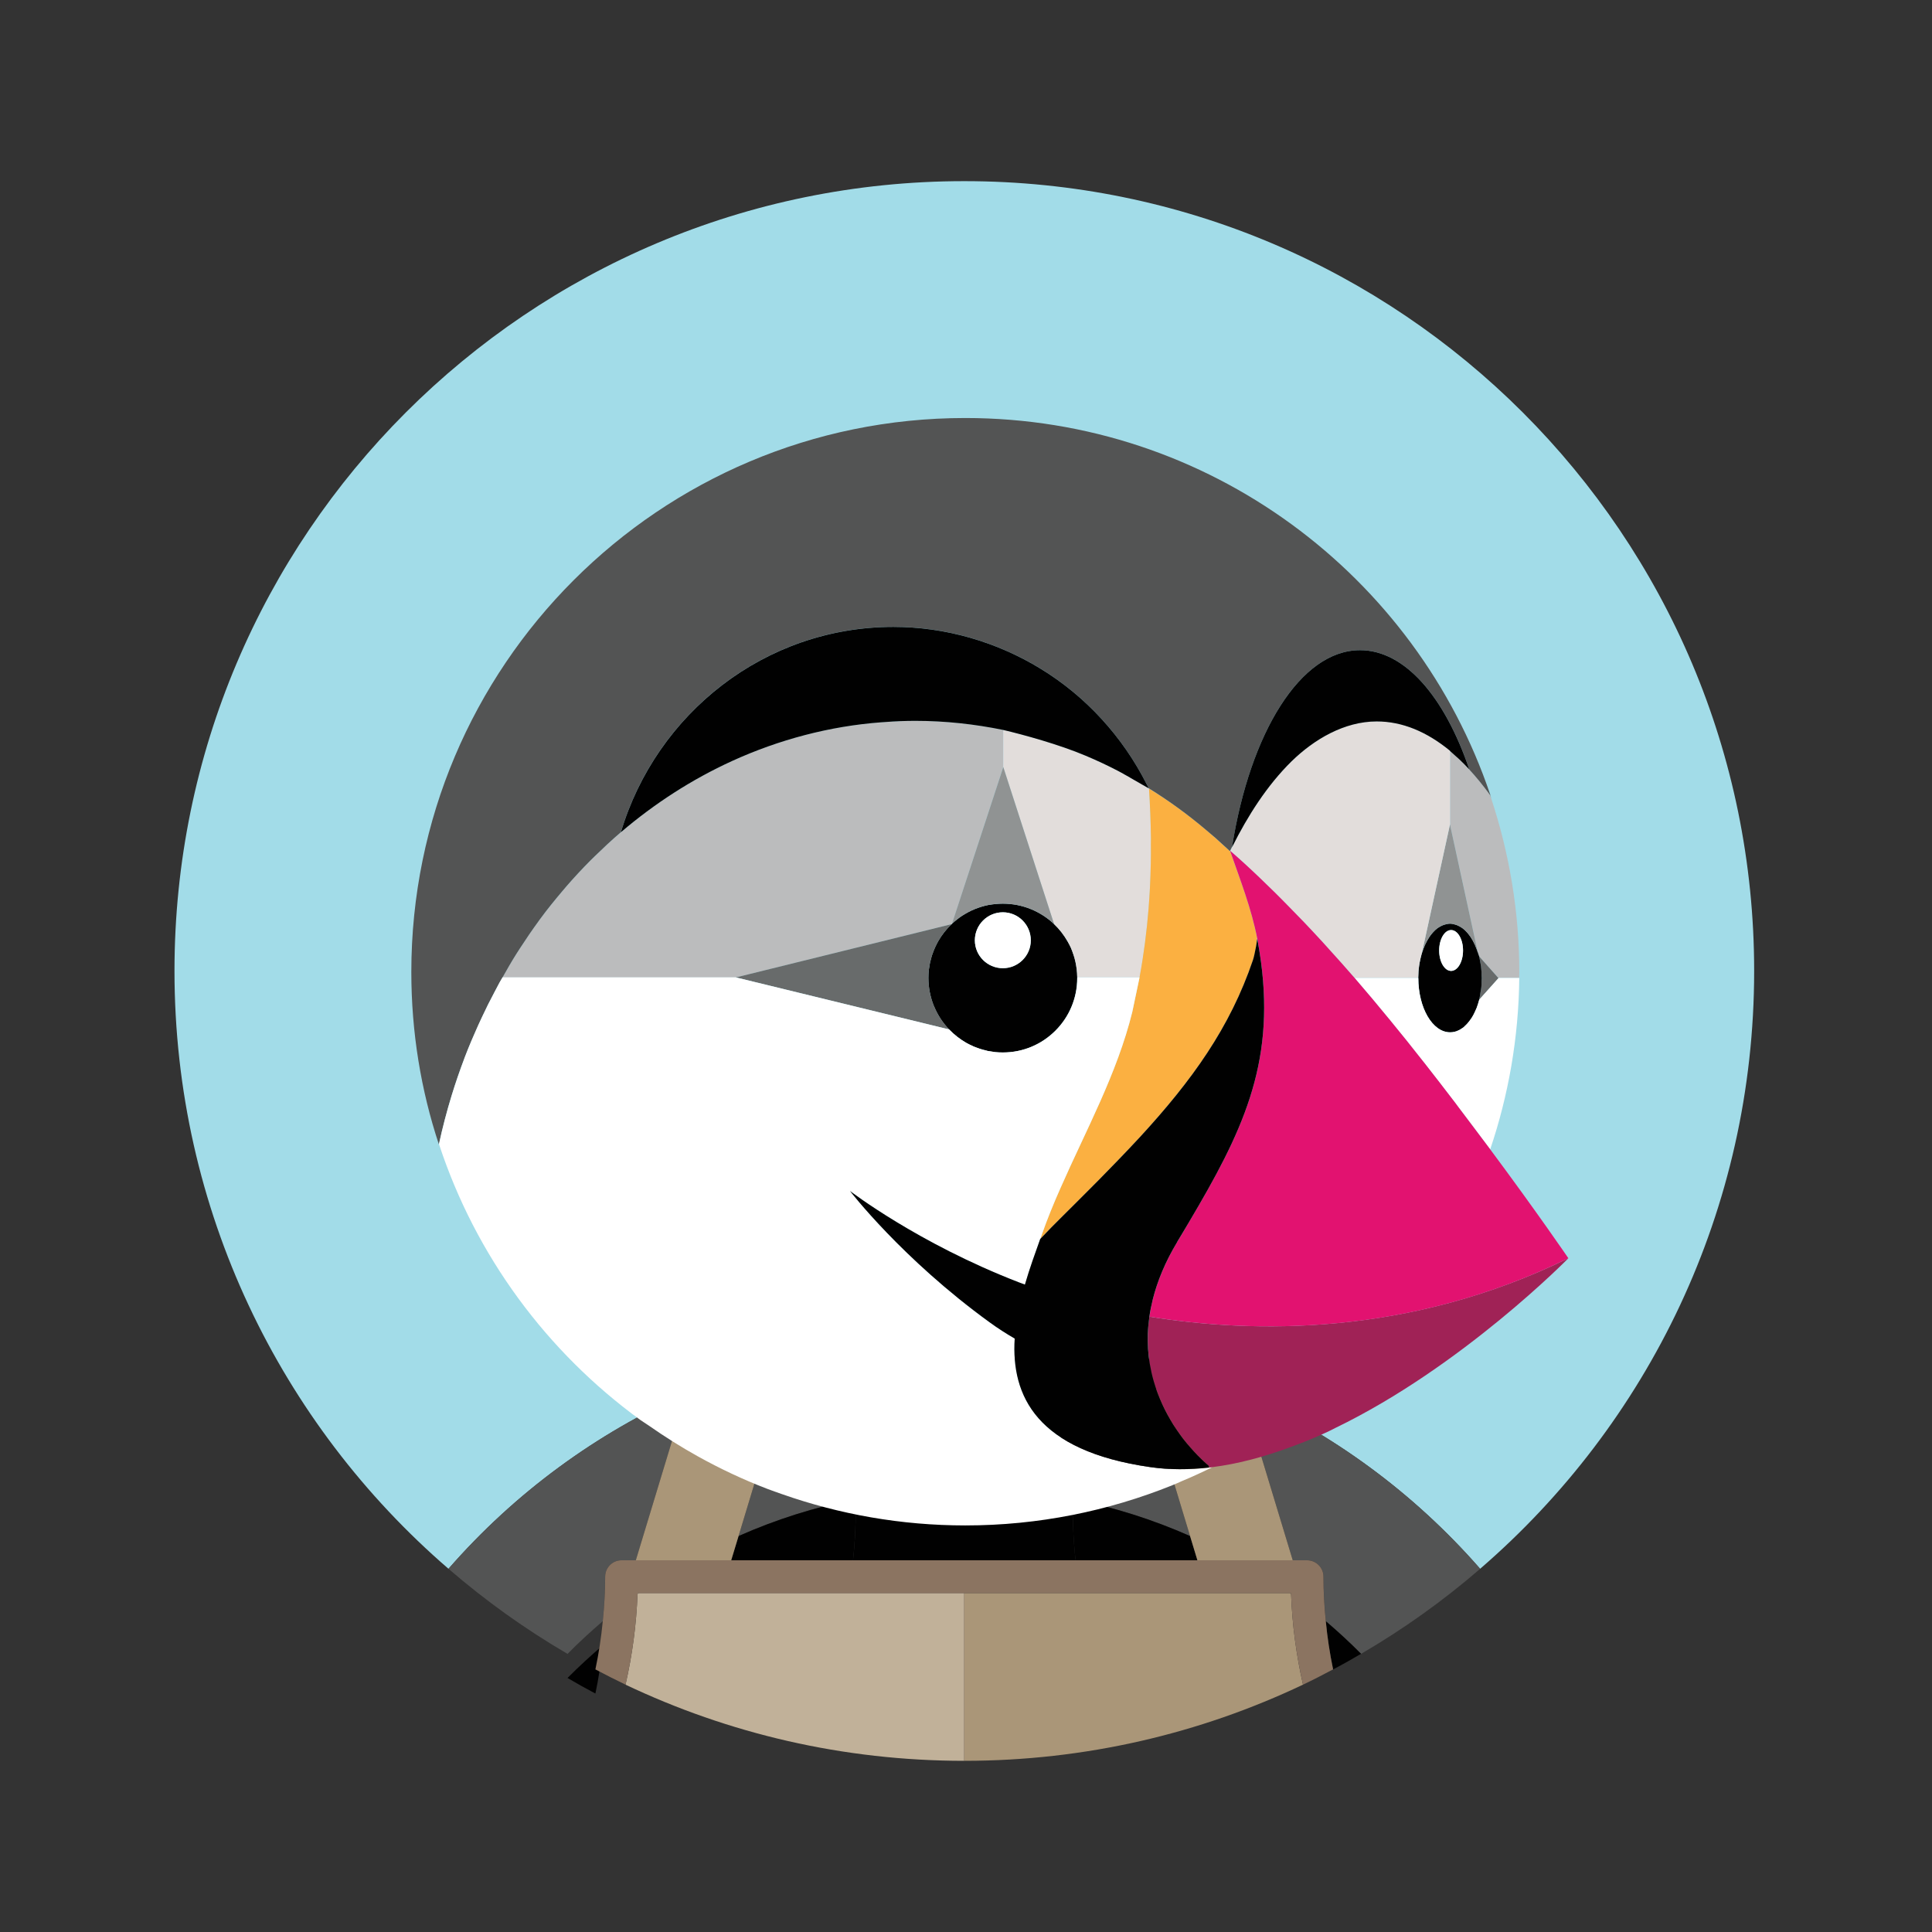
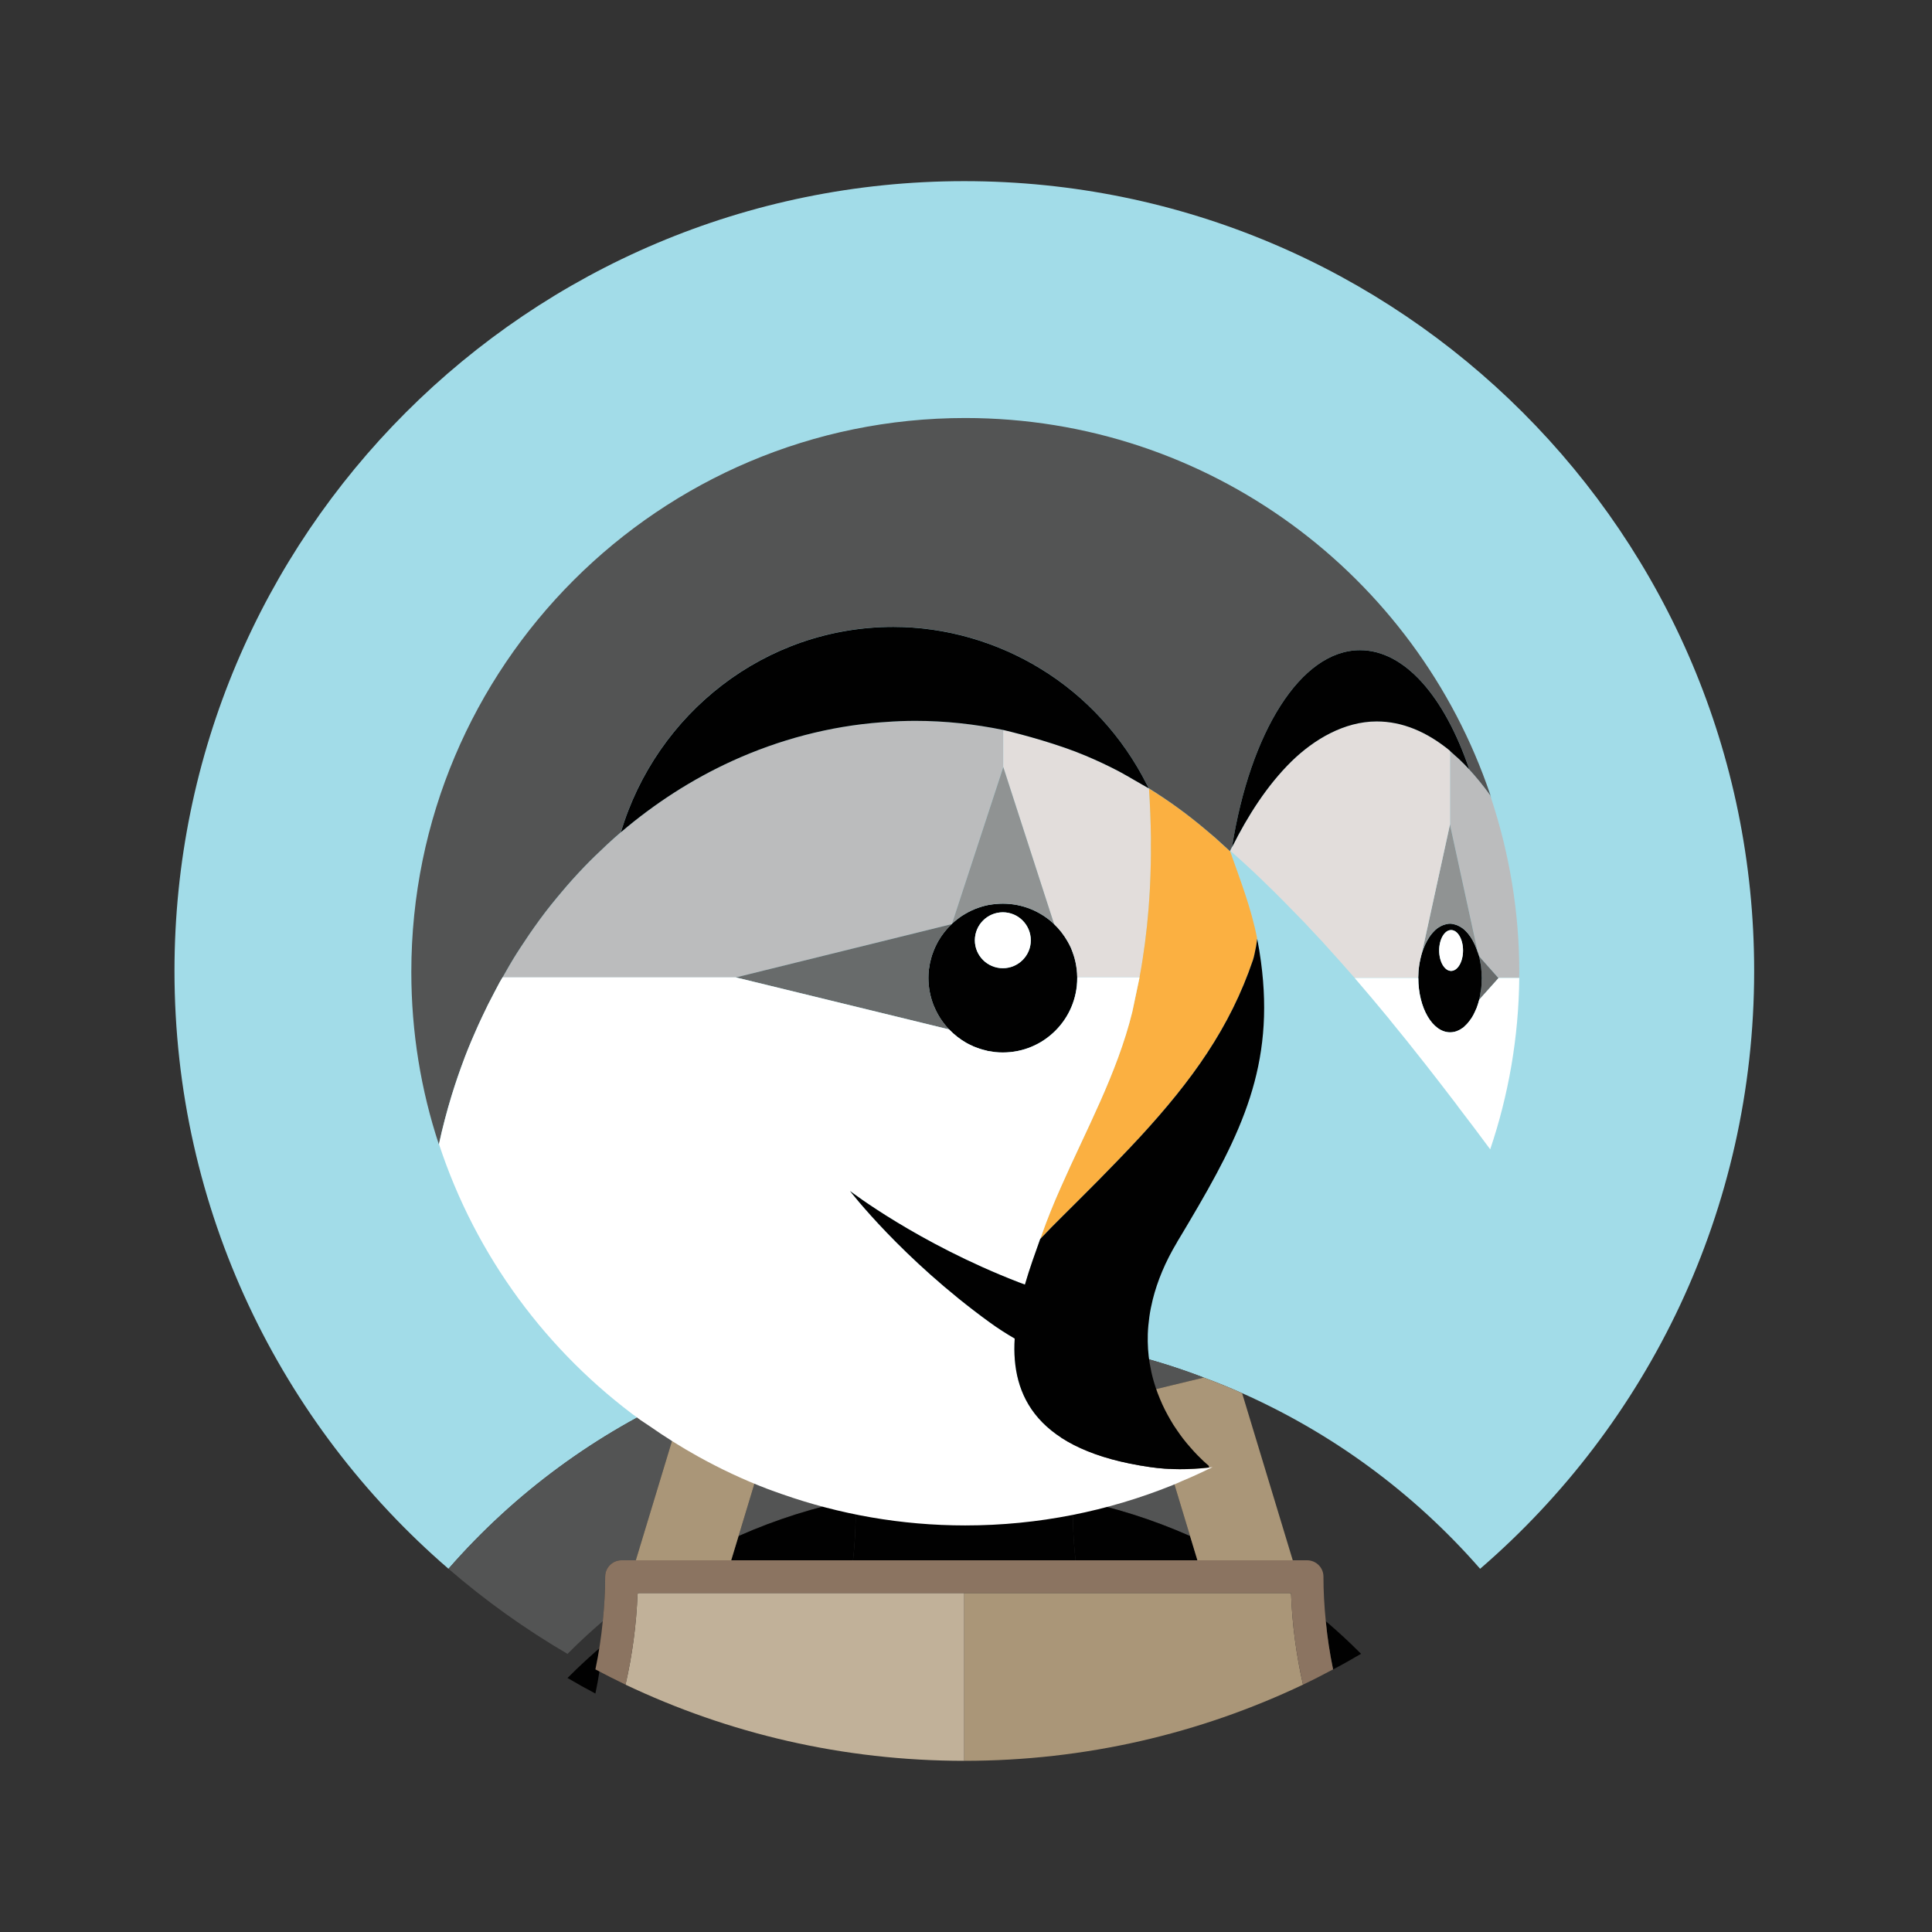
<svg xmlns="http://www.w3.org/2000/svg" version="1.1" x="0px" y="0px" width="80px" height="80px" viewBox="0 0 80 80" enable-background="new 0 0 80 80" xml:space="preserve">
  <rect x="0" y="0" width="80" height="80" fill="#333333" stroke="none" />
  <g id="Calque_1" display="none">
    <path display="inline" fill-rule="evenodd" clip-rule="evenodd" fill="#9D5D8F" d="M2.228,19.498   c1.061-2.567,3.722-4.379,6.509-4.375c20.967-0.008,41.936,0.002,62.901-0.005c1.819-0.041,3.64,0.637,4.981,1.866   c1.537,1.375,2.413,3.429,2.369,5.49c-0.007,8.037,0.017,16.072-0.01,24.109c-0.015,3.633-3.188,6.873-6.817,6.972   c-7.647,0.033-15.297,0.004-22.943,0.017c1.027,2.531,2.067,5.06,3.094,7.592c-4.554-2.507-9.064-5.104-13.645-7.56   c-10.058-0.09-20.125,0.007-30.187-0.05c-3.624-0.103-6.785-3.342-6.805-6.966c-0.03-7.868,0-15.737-0.015-23.608   C1.632,21.798,1.744,20.592,2.228,19.498" />
    <path display="inline" fill-rule="evenodd" clip-rule="evenodd" fill="#FFFFFF" d="M32.982,20.084   c1.162-1.236,3.366-0.835,4.223,0.563c0.464,0.732,0.505,1.711,0.133,2.493c-1.616,3.179-2.291,6.72-2.913,10.199   c-0.735,4.537-1.346,9.133-1.107,13.74c0.065,1.173-0.503,2.6-1.763,2.872c-1.192,0.266-2.278-0.515-3.027-1.356   c-3.423-3.684-5.361-8.454-6.759-13.214c-1.413,2.788-2.83,5.575-4.199,8.384c-0.959,1.899-1.971,3.838-3.504,5.347   c-0.646,0.643-1.739,1.222-2.573,0.563c-1.255-1.099-1.565-2.849-2.098-4.352c-2.021-6.974-3.167-14.158-4.341-21.31   c-0.269-1.192,0.231-2.621,1.419-3.098c0.962-0.359,2.192-0.411,3.012,0.297c0.57,0.51,0.728,1.299,0.833,2.02   c0.825,5.537,1.807,11.056,3.144,16.493c2.291-4.341,4.567-8.691,6.85-13.04c0.341-0.636,0.746-1.274,1.371-1.671   c0.834-0.536,2.072-0.497,2.77,0.251c0.585,0.614,0.781,1.468,0.943,2.275C26.077,31.134,27,34.693,28.342,38.1   c0.578-5.134,1.286-10.331,3.16-15.178C31.925,21.946,32.299,20.914,32.982,20.084 M45.858,22.833   c2.465-0.3,5.125,0.518,6.804,2.393c1.369,1.549,2.139,3.561,2.397,5.595c0.418,3.479-0.209,7.095-1.883,10.182   c-0.945,1.76-2.183,3.447-3.929,4.482c-2.556,1.553-5.984,1.36-8.456-0.277c-1.973-1.351-3.081-3.655-3.533-5.949   c-0.907-5.195,0.645-10.985,4.579-14.612C42.966,23.674,44.374,23.013,45.858,22.833 M46.373,28.177   c-1.186,0.393-1.934,1.479-2.571,2.488c-1.594,2.57-2.057,5.959-0.772,8.753c0.338,0.736,0.88,1.508,1.734,1.664   c0.909,0.149,1.753-0.37,2.416-0.937c1.458-1.25,2.182-3.128,2.536-4.973c0.395-2.099,0.192-4.426-1.041-6.223   C48.182,28.215,47.209,27.884,46.373,28.177 M65.637,22.839c2.409-0.3,5.025,0.443,6.713,2.241   c1.508,1.628,2.324,3.808,2.555,5.997c0.356,3.364-0.263,6.84-1.858,9.831c-0.958,1.809-2.223,3.547-4.021,4.601   c-2.454,1.472-5.695,1.337-8.127-0.115c-1.644-0.988-2.737-2.677-3.366-4.453c-1.725-5.43-0.27-11.819,3.705-15.918   C62.429,23.86,63.977,23.047,65.637,22.839 M66.159,28.184c-1.292,0.463-2.067,1.699-2.739,2.818   c-1.457,2.567-1.814,5.872-0.498,8.568c0.354,0.745,0.984,1.496,1.874,1.536c0.97,0.036,1.803-0.578,2.475-1.211   c1.465-1.443,2.133-3.505,2.367-5.507c0.24-1.874-0.071-3.887-1.163-5.46C67.978,28.195,66.994,27.884,66.159,28.184" />
  </g>
  <g id="Calque_2" display="none">
    <polygon display="inline" fill="#F26424" points="39.826,4 8.022,22.356 8.022,59.023 17.1,64.273 17.038,27.598 39.761,14.481    62.484,27.598 62.484,64.256 71.563,59.023 71.563,22.324  " />
    <polygon display="inline" fill="#F26424" points="44.328,64.266 39.794,66.901 35.234,64.288 35.234,27.598 26.162,32.838    26.18,69.512 39.785,77.372 53.408,69.512 53.408,32.838 44.328,27.598  " />
  </g>
  <g id="Calque_3">
    <path fill="#A2DCE8" d="M28.426,57.688c0.523-0.234,1.05-0.447,1.584-0.646c0.603-0.231,1.211-0.44,1.829-0.625   c0.766-0.233,1.54-0.443,2.322-0.61c1.057-0.224,2.127-0.391,3.205-0.494c-0.605,1.899-1.273,3.786-1.997,5.666   c0.032,0.364,0.05,0.729,0.057,1.096c1.457-0.289,2.963-0.442,4.502-0.442c1.543,0,3.048,0.153,4.504,0.442   c0.011-0.37,0.027-0.731,0.058-1.096c-0.722-1.88-1.393-3.767-1.995-5.666c1.078,0.104,2.145,0.271,3.203,0.494   c0.783,0.167,1.558,0.377,2.324,0.61c0.614,0.185,1.223,0.394,1.825,0.625c0.535,0.198,1.066,0.411,1.587,0.646   c3.706,1.649,7.083,4.098,9.855,7.272c6.946-5.994,11.347-14.859,11.347-24.756c0-18.061-14.643-32.703-32.708-32.703   c-18.061,0-32.703,14.642-32.703,32.703c0,9.896,4.401,18.762,11.346,24.756C21.342,61.786,24.721,59.338,28.426,57.688" />
    <path fill="#535454" d="M30.583,63.605c1.534-0.681,3.155-1.198,4.843-1.53c-0.007-0.37-0.025-0.735-0.057-1.096   c0.724-1.88,1.392-3.767,1.997-5.666c-1.078,0.104-2.147,0.271-3.205,0.494c-0.782,0.167-1.556,0.377-2.322,0.61   c-0.618,0.185-1.226,0.394-1.829,0.625l2.385,0.575L30.583,63.605z" />
    <path fill="#535454" d="M24.959,67.13c0.06-0.609,0.099-1.226,0.099-1.847c0-0.371,0.301-0.675,0.675-0.675h0.595l2.098-6.92   c-3.705,1.649-7.084,4.098-9.854,7.272c1.527,1.321,3.176,2.5,4.928,3.524C23.968,68.01,24.456,67.561,24.959,67.13" />
-     <path fill="#535454" d="M51.434,57.688l2.097,6.919h0.594c0.375,0,0.678,0.305,0.678,0.676c0,0.621,0.036,1.237,0.097,1.847   c0.507,0.431,0.992,0.88,1.46,1.352c1.752-1.021,3.401-2.199,4.931-3.521C58.517,61.786,55.14,59.338,51.434,57.688" />
    <path fill="#535454" d="M47.461,57.618l2.386-0.575c-0.603-0.231-1.211-0.44-1.825-0.625c-0.77-0.233-1.541-0.443-2.324-0.61   c-1.059-0.224-2.125-0.391-3.203-0.494c0.603,1.899,1.271,3.786,1.995,5.666c-0.03,0.364-0.047,0.729-0.058,1.096   c1.688,0.332,3.311,0.85,4.847,1.53L47.461,57.618z" />
    <path fill="#010101" d="M39.928,64.607h4.61c-0.096-0.848-0.131-1.693-0.106-2.532c-1.456-0.289-2.961-0.442-4.504-0.442   c-1.54,0-3.042,0.153-4.502,0.442c0.024,0.839-0.011,1.685-0.104,2.532H39.928z" />
    <path fill="#010101" d="M23.5,69.481c0.382,0.225,0.763,0.44,1.154,0.645c0.138-0.654,0.241-1.32,0.306-1.996   C24.456,68.561,23.968,69.01,23.5,69.481" />
    <path fill="#010101" d="M30.278,64.607h5.043c0.092-0.848,0.127-1.693,0.104-2.532c-1.688,0.332-3.309,0.85-4.843,1.53   L30.278,64.607z" />
    <path fill="#010101" d="M54.898,67.13c0.063,0.676,0.167,1.342,0.304,1.996c0.391-0.204,0.776-0.42,1.156-0.645   C55.891,68.01,55.405,67.561,54.898,67.13" />
    <path fill="#010101" d="M49.582,64.607l-0.304-1.002c-1.536-0.681-3.158-1.198-4.847-1.53c-0.024,0.839,0.011,1.685,0.106,2.533   L49.582,64.607z" />
    <path fill="#AA9678" d="M30.278,64.607l0.304-1.002l1.813-5.987l-2.385-0.579c-0.533,0.202-1.061,0.415-1.584,0.648l-2.098,6.92   h2.251H30.278z" />
    <path fill="#AA9678" d="M49.278,63.605l0.304,1.002h1.696h2.252l-2.097-6.919c-0.521-0.234-1.052-0.447-1.587-0.646l-2.381,0.575   L49.278,63.605z" />
    <path fill="#C1B199" d="M26.398,66.006c0.019-0.016,0.039-0.027,0.06-0.042h-0.057C26.398,65.979,26.398,65.99,26.398,66.006" />
    <path fill="#C1B199" d="M39.928,65.964h-4.811h-5.249h-3.407c-0.021,0.012-0.042,0.026-0.063,0.042   c-0.047,1.28-0.218,2.529-0.496,3.752c4.251,2.021,9.006,3.154,14.025,3.154V65.964z" />
    <path fill="#AA9678" d="M53.461,65.964h-0.062c0.019,0.012,0.041,0.026,0.063,0.042C53.462,65.99,53.461,65.979,53.461,65.964" />
    <path fill="#AA9678" d="M53.399,65.964h-3.407H44.74h-4.813v6.948c5.023,0,9.777-1.134,14.027-3.154   c-0.277-1.223-0.446-2.472-0.493-3.752C53.44,65.99,53.418,65.979,53.399,65.964" />
    <polygon fill="#796554" points="39.928,65.283 39.928,65.283 39.928,65.964  " />
    <path fill="#8B7461" d="M54.898,67.13c-0.061-0.609-0.097-1.226-0.097-1.847c0-0.371-0.303-0.675-0.678-0.675H53.53h-2.252h-1.696   h-5.044h-4.61h-4.608h-5.044H28.58h-2.251h-0.595c-0.374,0-0.675,0.304-0.675,0.675c0,0.625-0.039,1.237-0.099,1.847   c-0.065,0.676-0.168,1.342-0.306,1.996c0.413,0.218,0.829,0.431,1.249,0.632c0.278-1.223,0.449-2.472,0.496-3.752   c0-0.016,0-0.027,0.002-0.042h0.057h3.406h5.252h4.811h4.813h5.252h3.404h0.059c0.006,0.015,0.006,0.026,0.006,0.042   c0.044,1.28,0.217,2.529,0.494,3.752c0.422-0.201,0.835-0.414,1.245-0.632C55.065,68.472,54.962,67.806,54.898,67.13" />
    <path fill="#535454" d="M49.294,59.938c-0.098-0.109-0.2-0.232-0.307-0.37C49.094,59.706,49.196,59.829,49.294,59.938" />
    <path fill="#AA9678" d="M50.046,60.688c0,0,0.002,0.008,0.006,0.021C50.048,60.695,50.046,60.688,50.046,60.688   s-0.33-0.263-0.752-0.749C49.716,60.425,50.046,60.688,50.046,60.688" />
    <polyline fill="#FFFFFF" points="60.03,31.097 60.03,31.097 60.03,31.097 60.03,31.097 60.03,31.097  " />
    <polyline fill="#FFFFFF" points="61.357,40.512 61.357,40.504 61.357,40.512  " />
    <path fill="#BBBCBD" d="M61.704,32.928L61.704,32.928c-0.004-0.006-0.011-0.014-0.016-0.021l0,0   c-0.271-0.378-0.549-0.721-0.84-1.036l-0.003-0.001c0,0.001,0.003,0.001,0.003,0.001c-0.003-0.001-0.004-0.007-0.005-0.008   c-0.131-0.141-0.263-0.277-0.396-0.403c-0.051-0.051-0.104-0.091-0.152-0.138c-0.087-0.077-0.171-0.156-0.253-0.226v0.001v3.042   l1.162,5.334c0.011,0.041,0.028,0.081,0.042,0.124l0.803,0.905l0.008-0.011h0.848c0-0.078,0.006-0.157,0.006-0.234l0,0   c0-2.517-0.417-4.933-1.164-7.198C61.733,33.015,61.721,32.971,61.704,32.928" />
    <polyline fill="#BBBCBD" points="61.357,40.504 61.357,40.495 61.357,40.504  " />
    <path fill="#686B6B" d="M61.322,39.997c0,0.005,0.001,0.014,0.001,0.024c0.003,0.003,0.003,0.009,0.005,0.014v0.003   c0.012,0.125,0.02,0.255,0.023,0.387c0,0.023,0.006,0.047,0.006,0.071c0,0.004,0,0.007,0,0.009c0,0.004,0,0.007,0,0.01   c0,0.025-0.006,0.048-0.006,0.077c-0.004,0.129-0.006,0.256-0.023,0.379v0.002c0,0.004-0.002,0.011-0.005,0.019   c0,0.009-0.001,0.019-0.007,0.028c-0.017,0.132-0.041,0.264-0.07,0.387v0.002l0.003-0.003c0-0.006,0-0.008,0-0.009l0.8-0.894   l-0.803-0.904l0,0C61.275,39.726,61.3,39.859,61.322,39.997" />
    <path fill="#010101" d="M61.316,41.019c0.006-0.02,0.01-0.032,0.012-0.049c0.018-0.123,0.02-0.25,0.023-0.379   c0-0.03,0.006-0.058,0.006-0.087c0-0.028-0.006-0.051-0.006-0.08c-0.004-0.132-0.006-0.262-0.023-0.387   c-0.002-0.016-0.005-0.028-0.006-0.041c-0.022-0.137-0.047-0.271-0.076-0.399c-0.014-0.043-0.031-0.08-0.043-0.125   c-0.075-0.253-0.182-0.483-0.306-0.67c-0.018-0.023-0.032-0.048-0.053-0.072c-0.035-0.047-0.066-0.09-0.104-0.129   c-0.056-0.061-0.109-0.115-0.17-0.158c-0.021-0.016-0.047-0.028-0.067-0.046c-0.053-0.031-0.105-0.06-0.159-0.083   c-0.022-0.008-0.047-0.019-0.071-0.025c-0.074-0.023-0.15-0.042-0.23-0.042c-0.081,0-0.161,0.019-0.235,0.042   c-0.024,0.006-0.048,0.017-0.069,0.025c-0.056,0.023-0.107,0.052-0.159,0.083c-0.021,0.018-0.047,0.029-0.068,0.046   c-0.06,0.043-0.114,0.098-0.169,0.158c-0.037,0.039-0.071,0.082-0.106,0.129c-0.02,0.023-0.034,0.049-0.052,0.072   c-0.124,0.189-0.229,0.417-0.307,0.67c-0.005,0.011-0.006,0.021-0.011,0.032c-0.031,0.116-0.063,0.242-0.085,0.369   c-0.005,0.038-0.013,0.074-0.018,0.116c-0.022,0.139-0.032,0.287-0.034,0.442c0,0.021-0.002,0.041-0.002,0.063h0.002   c0,1.242,0.589,2.251,1.316,2.251c0.125,0,0.247-0.028,0.359-0.086c0.02-0.01,0.037-0.018,0.057-0.028   c0.045-0.028,0.093-0.061,0.14-0.093c0.024-0.021,0.048-0.045,0.07-0.069c0.061-0.054,0.113-0.114,0.166-0.184   c0.036-0.047,0.072-0.095,0.107-0.149c0.021-0.033,0.038-0.07,0.061-0.105c0.036-0.068,0.067-0.136,0.102-0.216   c0.013-0.023,0.025-0.054,0.036-0.079c0.035-0.104,0.072-0.215,0.104-0.331C61.275,41.282,61.3,41.15,61.316,41.019 M60.087,40.203   c-0.272,0-0.494-0.378-0.494-0.846c0-0.466,0.222-0.845,0.494-0.845c0.273,0,0.494,0.379,0.494,0.845   C60.581,39.825,60.36,40.203,60.087,40.203" />
    <path fill="#FFFFFF" d="M60.087,38.512c0.273,0,0.494,0.379,0.494,0.845c0,0.468-0.221,0.846-0.494,0.846   c-0.272,0-0.494-0.378-0.494-0.846C59.593,38.891,59.814,38.512,60.087,38.512" />
    <path fill="#909393" d="M58.876,39.473L58.876,39.473c0.077-0.253,0.183-0.481,0.307-0.67c0.018-0.023,0.032-0.048,0.052-0.072   c0.035-0.047,0.069-0.09,0.106-0.129c0.055-0.061,0.109-0.115,0.169-0.158c0.021-0.016,0.047-0.028,0.068-0.046   c0.052-0.032,0.104-0.06,0.159-0.083c0.021-0.008,0.045-0.019,0.069-0.025c0.074-0.023,0.154-0.042,0.235-0.042   c0.08,0,0.156,0.019,0.23,0.042c0.024,0.006,0.049,0.017,0.071,0.025c0.054,0.023,0.106,0.051,0.159,0.083   c0.02,0.018,0.046,0.03,0.067,0.046c0.061,0.043,0.114,0.098,0.17,0.158c0.038,0.039,0.069,0.082,0.104,0.129   c0.021,0.023,0.035,0.049,0.053,0.072c0.124,0.189,0.229,0.417,0.306,0.67l0,0l-1.161-5.334L58.876,39.473z" />
    <path fill="#010101" d="M44.605,40.456c-0.002-0.11-0.01-0.215-0.021-0.321l-0.001-0.002c-0.012-0.104-0.03-0.205-0.051-0.304   c-0.002-0.004-0.002-0.004-0.002-0.007c-0.021-0.098-0.049-0.198-0.08-0.291c0-0.001,0-0.006-0.004-0.008   c-0.031-0.093-0.065-0.186-0.104-0.279c0,0-0.002-0.001-0.002-0.005c-0.042-0.089-0.087-0.176-0.137-0.262   c-0.15-0.263-0.337-0.502-0.553-0.709c-0.274-0.263-0.6-0.473-0.959-0.622c-0.001,0-0.005-0.003-0.008-0.003   c-0.176-0.073-0.36-0.126-0.553-0.165c-0.005-0.005-0.011-0.005-0.013-0.005c-0.192-0.034-0.39-0.054-0.592-0.054   c-0.198,0-0.394,0.021-0.583,0.053c-0.005,0.001-0.013,0.001-0.018,0.001c-0.187,0.039-0.37,0.096-0.543,0.164   c-0.002,0-0.008,0.004-0.013,0.006c-0.176,0.069-0.343,0.159-0.501,0.259h-0.003c-0.157,0.103-0.308,0.222-0.446,0.349l-0.001,0.01   l-0.011,0.003c-0.222,0.21-0.41,0.449-0.561,0.713c0,0.006-0.003,0.009-0.005,0.01c-0.046,0.082-0.088,0.167-0.126,0.251   c-0.003,0.01-0.009,0.019-0.011,0.028c-0.037,0.081-0.066,0.162-0.094,0.244c-0.006,0.014-0.013,0.032-0.019,0.049   c-0.025,0.075-0.043,0.156-0.063,0.235c-0.006,0.021-0.012,0.046-0.018,0.069c-0.015,0.077-0.029,0.158-0.04,0.239   c-0.002,0.024-0.007,0.048-0.011,0.071c-0.011,0.108-0.017,0.214-0.017,0.322c0,0.204,0.021,0.402,0.06,0.596   c0,0.006,0,0.008,0.003,0.014c0.038,0.189,0.093,0.377,0.166,0.554c0.002,0.001,0.002,0.007,0.005,0.008   c0.147,0.358,0.361,0.687,0.625,0.961c0.211,0.218,0.453,0.403,0.718,0.559c0,0,0.003,0,0.003,0.001   c0.082,0.045,0.167,0.089,0.257,0.126c0.006,0.003,0.013,0.01,0.02,0.012c0.081,0.032,0.165,0.065,0.248,0.093   c0.015,0.007,0.027,0.011,0.043,0.015c0.078,0.022,0.158,0.045,0.239,0.063c0.021,0.005,0.041,0.013,0.064,0.02   c0.078,0.015,0.157,0.025,0.236,0.037c0.027,0.001,0.051,0.005,0.074,0.01c0.106,0.012,0.213,0.017,0.322,0.017   c0.425,0,0.83-0.086,1.199-0.242c0.185-0.079,0.358-0.172,0.521-0.285c0.329-0.221,0.61-0.504,0.834-0.833   c0.109-0.16,0.205-0.337,0.283-0.523c0.156-0.369,0.241-0.773,0.241-1.199c0-0.005,0-0.012,0-0.021   C44.605,40.469,44.605,40.461,44.605,40.456 M41.526,40.092c-0.639,0-1.159-0.518-1.159-1.155c0-0.641,0.52-1.16,1.159-1.16   c0.639,0,1.157,0.519,1.157,1.16C42.684,39.574,42.165,40.092,41.526,40.092" />
    <path fill="#FFFFFF" d="M41.526,37.776c0.639,0,1.157,0.519,1.157,1.16c0,0.638-0.519,1.154-1.157,1.154   c-0.639,0-1.159-0.517-1.159-1.154C40.367,38.295,40.887,37.776,41.526,37.776" />
    <path fill="#BBBCBD" d="M39.407,38.266L39.407,38.266l0.011-0.002l0.001-0.011l2.122-6.491v-0.767v-0.316v-0.097v-0.133v-0.082   v-0.078v-0.047v-0.017c-1.181-0.241-2.396-0.375-3.641-0.375c-0.415,0-0.825,0.02-1.235,0.047c-0.06,0.004-0.12,0.005-0.18,0.012   c-2.129,0.163-4.228,0.716-6.17,1.602c-1.666,0.763-3.212,1.76-4.605,2.954c0,0,0,0,0,0.001c-0.375,0.316-0.732,0.651-1.083,0.995   c-0.065,0.066-0.133,0.126-0.195,0.192c-0.33,0.333-0.649,0.674-0.956,1.029c-0.068,0.075-0.132,0.152-0.198,0.23   c-0.308,0.368-0.609,0.738-0.896,1.122c-0.023,0.032-0.047,0.066-0.071,0.096c-0.271,0.373-0.528,0.751-0.778,1.138   c-0.049,0.077-0.099,0.15-0.147,0.226c-0.201,0.32-0.391,0.65-0.577,0.979h9.654h0.014L39.407,38.266z" />
    <path fill="#E2DDDB" d="M47.57,37.536c0.017-0.254,0.032-0.506,0.046-0.761c0.018-0.341,0.032-0.686,0.036-1.026   c0.006-0.27,0.006-0.536,0.006-0.8c-0.003-0.079,0-0.156,0-0.231c-0.009-0.687-0.036-1.375-0.08-2.063c0-0.004,0-0.004-0.004-0.006   c0,0,0-0.003-0.003-0.005c-0.001,0-0.013-0.008-0.02-0.013c-0.009-0.001-0.017-0.008-0.033-0.013   c-0.125-0.076-0.435-0.254-0.714-0.412c-0.006-0.003-0.012-0.006-0.019-0.011c-0.069-0.038-0.137-0.078-0.198-0.112l-0.002-0.002   c-0.055-0.03-0.101-0.056-0.141-0.079c-0.008-0.004-0.02-0.01-0.027-0.015c-0.044-0.026-0.078-0.043-0.102-0.054   c-0.442-0.231-0.898-0.444-1.357-0.639c-1.102-0.466-2.582-0.871-3.415-1.068v0.585v0.136v0.048v0.765l2.104,6.504l0.003,0.003   c0.216,0.207,0.402,0.446,0.553,0.709c0.05,0.086,0.095,0.173,0.137,0.262c0,0.004,0,0.005,0.002,0.005   c0.041,0.093,0.073,0.186,0.104,0.279c0.004,0.002,0.004,0.007,0.004,0.008c0.031,0.093,0.06,0.193,0.08,0.291   c0,0.003,0,0.003,0.002,0.007c0.021,0.1,0.039,0.201,0.051,0.304l0.001,0.002c0.012,0.105,0.02,0.211,0.021,0.321l0.009,0.015   h2.575c0.174-0.941,0.295-1.896,0.372-2.856C47.563,37.586,47.566,37.562,47.57,37.536" />
    <path fill="#FBB041" d="M50.937,35.237c-0.003,0.002-0.007,0.005-0.007,0.01C50.93,35.242,50.934,35.239,50.937,35.237" />
    <path fill="#FBB041" d="M44.627,49.733c0.584-0.58,1.137-1.137,1.661-1.684c0.313-0.323,0.619-0.646,0.911-0.961   c2.15-2.338,3.73-4.522,4.684-7.337c0.022-0.066,0.045-0.154,0.069-0.253c0.001-0.015,0.004-0.029,0.009-0.046   c0.021-0.102,0.042-0.22,0.064-0.352c0.008-0.093,0.016-0.18,0.025-0.263c-0.237-1.228-0.702-2.416-1.114-3.59   c0.004,0.001,0.004,0.006,0.005,0.007c-0.001,0-0.012-0.006-0.012-0.007c-0.077-0.076-0.16-0.146-0.24-0.218   c-0.239-0.224-0.486-0.442-0.736-0.653c-0.752-0.635-1.544-1.213-2.375-1.723c0.044,0.688,0.071,1.375,0.08,2.063   c0,0.076-0.003,0.153-0.003,0.231c0.003,0.265,0.003,0.53-0.003,0.8c-0.009,0.34-0.019,0.685-0.036,1.026   c-0.014,0.255-0.029,0.507-0.05,0.761c-0.004,0.026-0.005,0.05-0.005,0.079c-0.077,0.96-0.2,1.915-0.375,2.856l-0.301,1.43   c-0.632,2.561-1.916,4.885-2.97,7.286c-0.282,0.634-0.547,1.28-0.779,1.935c-0.021,0.06-0.045,0.124-0.064,0.185   c0.328-0.347,0.619-0.645,0.844-0.864C44.157,50.201,44.395,49.967,44.627,49.733" />
    <path fill="#909393" d="M39.419,38.252L39.419,38.252c0.138-0.129,0.289-0.249,0.446-0.349h0.003   c0.158-0.101,0.325-0.188,0.501-0.262c0.005,0,0.011-0.002,0.013-0.006c0.174-0.068,0.357-0.125,0.543-0.159   c0.005,0,0.013-0.005,0.018-0.005c0.189-0.034,0.384-0.054,0.583-0.054c0.202,0,0.399,0.021,0.592,0.06   c0.004,0,0.008,0,0.013,0.001c0.192,0.038,0.377,0.095,0.553,0.167c0.003,0,0.007,0,0.008,0.001   c0.359,0.149,0.685,0.358,0.959,0.621l-0.003-0.003l-2.104-6.502L39.419,38.252z" />
    <path fill="#686B6B" d="M38.674,41.66c-0.073-0.178-0.13-0.362-0.168-0.554c0-0.006-0.003-0.007-0.003-0.013   c-0.037-0.193-0.057-0.394-0.057-0.595c0-0.11,0.005-0.217,0.014-0.324c0.004-0.024,0.009-0.048,0.011-0.071   c0.014-0.08,0.024-0.162,0.04-0.24c0.005-0.023,0.012-0.045,0.018-0.069c0.019-0.079,0.04-0.158,0.063-0.235   c0.005-0.017,0.013-0.03,0.019-0.048c0.028-0.082,0.057-0.164,0.094-0.245c0.001-0.009,0.007-0.017,0.013-0.028   c0.039-0.084,0.081-0.165,0.125-0.251c0.002-0.001,0.005-0.004,0.005-0.006c0.154-0.267,0.339-0.507,0.561-0.715l-8.929,2.205   h-0.014l8.841,2.157c-0.264-0.274-0.48-0.599-0.627-0.961C38.674,41.667,38.674,41.66,38.674,41.66" />
    <path fill="#E2DDDB" d="M58.763,39.989c0.005-0.041,0.013-0.077,0.018-0.115c0.022-0.127,0.054-0.253,0.085-0.369   c0.005-0.014,0.006-0.027,0.011-0.041l1.166-5.336v-3.04c-0.956-0.787-1.973-1.218-3.035-1.218c-1.339,0-2.593,0.741-3.528,1.656   c-1.021,1-1.813,2.258-2.45,3.529c-0.028,0.062-0.06,0.113-0.088,0.175c0.196,0.172,0.393,0.344,0.584,0.519   c0.437,0.4,0.862,0.809,1.279,1.221c0.199,0.195,0.39,0.391,0.582,0.589c0.204,0.208,0.407,0.414,0.611,0.625   c0.256,0.273,0.515,0.547,0.769,0.823c0.106,0.117,0.215,0.235,0.318,0.352c0.308,0.34,0.61,0.679,0.912,1.026l0,0   c0.049,0.053,0.086,0.091,0.099,0.106h2.628c0-0.021,0.004-0.038,0.004-0.062C58.73,40.276,58.74,40.129,58.763,39.989" />
-     <path fill="#E2DDDB" d="M50.94,35.248c-0.004-0.005-0.004-0.008-0.004-0.01c-0.003,0.002-0.007,0.005-0.007,0.01   c0,0.001,0.012,0.007,0.012,0.007C50.941,35.253,50.94,35.249,50.94,35.248" />
    <path fill="#535454" d="M19.225,43.829c0.008-0.021,0.017-0.039,0.024-0.061c0.169-0.442,0.355-0.879,0.551-1.312   c0.055-0.118,0.109-0.239,0.166-0.357c0.158-0.34,0.328-0.679,0.501-1.006c0.074-0.135,0.141-0.271,0.217-0.407   c0.039-0.07,0.084-0.141,0.126-0.216c0.187-0.331,0.375-0.661,0.577-0.98c0.045-0.074,0.098-0.15,0.145-0.225   c0.249-0.385,0.509-0.765,0.78-1.136c0.024-0.033,0.045-0.067,0.071-0.097c0.283-0.387,0.585-0.756,0.893-1.121   c0.068-0.078,0.133-0.157,0.199-0.234c0.308-0.353,0.624-0.695,0.955-1.028c0.064-0.064,0.132-0.128,0.197-0.194   c0.351-0.34,0.706-0.676,1.079-0.992l0.003-0.005c1.47-4.92,5.965-8.502,11.284-8.502c2.143,0,4.271,0.615,6.097,1.732   c1.872,1.144,3.398,2.821,4.387,4.778c0.007,0.011,0.011,0.019,0.017,0.026c0.024,0.05,0.053,0.1,0.077,0.148   c0,0.002,0,0.002,0.003,0.005c0.004,0,0.004,0.002,0.004,0.002c0.831,0.514,1.623,1.092,2.372,1.727   c0.253,0.208,0.5,0.425,0.739,0.65c0.08,0.075,0.163,0.141,0.24,0.221c0-0.005,0.004-0.008,0.004-0.012   c0.003,0,0.003-0.003,0.003-0.005c0.03-0.054,0.055-0.113,0.082-0.167c0.749-4.732,2.836-8.139,5.299-8.139   c1.855,0,3.501,1.935,4.517,4.914l0.011,0.033c0.001,0.001,0.001,0.001,0.001,0.001c0.289,0.315,0.57,0.658,0.843,1.036h-0.001   c0.006,0.008,0.01,0.014,0.017,0.021l0,0l0,0c0.013,0.045,0.024,0.088,0.04,0.131l-0.038-0.155   c-3.064-9.066-11.64-15.594-21.738-15.594c-12.668,0-22.937,10.272-22.937,22.941c0,2.494,0.4,4.899,1.141,7.137   c0-0.005,0.001-0.008,0.001-0.012c0.146-0.676,0.321-1.345,0.526-2.013C18.856,44.849,19.033,44.333,19.225,43.829" />
    <path fill="#FFFFFF" d="M62.049,40.502l-0.8,0.895c0,0.002,0,0.002,0,0.008c-0.028,0.115-0.065,0.228-0.106,0.332   c-0.011,0.025-0.023,0.056-0.036,0.083c-0.034,0.076-0.065,0.144-0.102,0.212c-0.022,0.035-0.04,0.072-0.061,0.105   c-0.035,0.055-0.071,0.103-0.107,0.151c-0.053,0.067-0.105,0.131-0.166,0.182c-0.022,0.024-0.046,0.048-0.07,0.069   c-0.047,0.033-0.095,0.064-0.14,0.093c-0.02,0.011-0.037,0.021-0.057,0.028c-0.112,0.058-0.232,0.086-0.359,0.086   c-0.728,0-1.316-1.008-1.316-2.251h-0.002h-0.004h-2.625h-0.006l0,0c0.489,0.567,0.972,1.141,1.449,1.721   c0.003,0.003,0.011,0.013,0.013,0.021c0.464,0.563,0.919,1.131,1.37,1.707c0.023,0.024,0.044,0.054,0.066,0.082   c0.427,0.546,0.851,1.092,1.27,1.642c0.039,0.055,0.083,0.105,0.119,0.162c0.443,0.578,0.886,1.163,1.318,1.749   c0.003,0.005,0.007,0.011,0.009,0.012c0.755-2.233,1.178-4.617,1.204-7.096h-0.006h-0.844L62.049,40.502z" />
    <path fill="#010101" d="M36.485,29.909c0.06-0.007,0.12-0.008,0.18-0.012c0.411-0.032,0.823-0.048,1.235-0.048   c1.245,0,2.46,0.135,3.641,0.376v0.017v0.047v0.078v0.082v0.133v0.095v0.133v-0.585c0.836,0.197,2.316,0.602,3.415,1.068   c0.462,0.195,0.918,0.407,1.36,0.639c0.019,0.01,0.056,0.031,0.099,0.054c0.01,0.005,0.022,0.011,0.03,0.015   c0.04,0.023,0.086,0.049,0.137,0.079c0.004,0,0.004,0.002,0.006,0.002c0.06,0.034,0.125,0.074,0.198,0.112   c0.007,0.005,0.011,0.008,0.016,0.011c0.284,0.161,0.598,0.34,0.717,0.412c0.015,0.004,0.021,0.011,0.033,0.013   c0.005,0.005,0.019,0.013,0.02,0.013c-0.024-0.048-0.053-0.097-0.077-0.146c-0.006-0.009-0.01-0.017-0.017-0.028   c-0.988-1.957-2.515-3.635-4.387-4.777c-1.825-1.118-3.954-1.733-6.097-1.733c-5.319,0-9.814,3.582-11.284,8.502   c1.393-1.189,2.937-2.188,4.605-2.95C32.257,30.625,34.356,30.069,36.485,29.909" />
    <path fill="#010101" d="M53.479,31.526c0.936-0.915,2.189-1.653,3.528-1.653c1.063,0,2.079,0.429,3.035,1.215v0.009l0,0l0,0   c0.081,0.069,0.166,0.147,0.25,0.225c0.052,0.047,0.104,0.087,0.154,0.138c0.135,0.126,0.263,0.263,0.397,0.403   c0.001,0.001,0.002,0.008,0.002,0.011c0-0.003,0-0.003-0.001-0.003l-0.011-0.034c-1.016-2.979-2.661-4.914-4.517-4.914   c-2.463,0-4.55,3.41-5.299,8.142l0.01-0.007C51.666,33.784,52.459,32.529,53.479,31.526" />
    <path fill="#FFFFFF" d="M31.758,61.645c0.208,0.081,0.421,0.151,0.634,0.228c2.374,0.833,4.922,1.292,7.578,1.292   c3.03,0,5.92-0.596,8.568-1.662c0.142-0.056,0.279-0.119,0.414-0.18c0.229-0.094,0.451-0.191,0.671-0.294   c0.197-0.094,0.396-0.184,0.589-0.279c-0.045,0.005-0.095,0.012-0.14,0.019c-0.823,0.092-1.641,0.098-2.438-0.018   c-4.718-0.676-5.765-2.952-5.615-5.323c-0.339-0.195-0.687-0.415-1.038-0.67c-3.63-2.634-5.784-5.442-5.784-5.442   s2.8,2.163,6.984,3.782c0.087,0.033,0.171,0.064,0.263,0.095c0.193-0.675,0.425-1.314,0.629-1.885   c0.022-0.062,0.044-0.126,0.067-0.186c0.229-0.654,0.494-1.301,0.776-1.935c1.056-2.401,2.338-4.723,2.97-7.286l0.301-1.43h-2.572   h-0.006v0.005l-0.003,0.003c0,0.006,0.003,0.013,0.003,0.021c0,0.426-0.088,0.831-0.244,1.2c-0.078,0.185-0.174,0.359-0.283,0.52   c-0.22,0.329-0.505,0.612-0.834,0.836c-0.163,0.11-0.337,0.203-0.521,0.282c-0.369,0.156-0.774,0.242-1.199,0.242   c-0.109,0-0.216-0.005-0.32-0.015c-0.025-0.002-0.049-0.008-0.073-0.012c-0.08-0.01-0.161-0.022-0.239-0.037   c-0.023-0.007-0.043-0.012-0.064-0.018c-0.081-0.018-0.161-0.038-0.239-0.065c-0.013-0.001-0.028-0.008-0.042-0.015   c-0.085-0.027-0.169-0.057-0.25-0.093c-0.007-0.002-0.012-0.009-0.02-0.012c-0.089-0.037-0.175-0.081-0.257-0.126l-0.003-0.001   c-0.265-0.149-0.506-0.339-0.718-0.559l-8.842-2.157H20.81c-0.042,0.075-0.086,0.146-0.126,0.216   c-0.074,0.137-0.143,0.272-0.213,0.407c-0.177,0.327-0.347,0.666-0.504,1.006c-0.057,0.118-0.111,0.239-0.166,0.358   c-0.195,0.432-0.38,0.868-0.551,1.311c-0.005,0.021-0.016,0.039-0.021,0.061c-0.19,0.504-0.368,1.02-0.526,1.534   c-0.204,0.668-0.379,1.337-0.525,2.013c1.52,4.633,4.476,8.613,8.339,11.423c0.112,0.077,0.231,0.152,0.346,0.23   c0.654,0.457,1.33,0.885,2.031,1.274C29.811,60.813,30.766,61.264,31.758,61.645" />
-     <path fill="#A02256" d="M47.597,54.521c-0.038,0.245-0.062,0.488-0.066,0.723c-0.016,0.423,0.017,0.824,0.074,1.205   c0.044,0.257,0.099,0.499,0.164,0.731c0.102,0.35,0.229,0.677,0.365,0.981c0.142,0.302,0.296,0.578,0.451,0.834   c0.058,0.082,0.109,0.162,0.162,0.24c0.081,0.118,0.16,0.229,0.242,0.333c0.104,0.138,0.207,0.261,0.306,0.375   c0.422,0.481,0.751,0.744,0.751,0.744s0.002,0.008,0.009,0.021c0.001,0.017,0.011,0.036,0.018,0.06   c0.045-0.006,0.095-0.014,0.14-0.019c1.023-0.129,2.054-0.406,3.069-0.772c0.521-0.188,1.038-0.387,1.543-0.621   c0.157-0.069,0.311-0.146,0.462-0.224c5.254-2.539,9.656-7.031,9.656-7.031C58.34,55.339,51.885,55.213,47.597,54.521" />
-     <path fill="#E21270" d="M60.26,45.669c-0.419-0.551-0.843-1.097-1.27-1.643c-0.022-0.028-0.046-0.058-0.066-0.082   c-0.451-0.576-0.906-1.144-1.37-1.707c-0.002-0.009-0.01-0.019-0.018-0.021c-0.474-0.58-0.955-1.153-1.444-1.72   c-0.033-0.037-0.065-0.072-0.096-0.108c-0.298-0.346-0.604-0.686-0.912-1.025c-0.104-0.12-0.211-0.235-0.318-0.353   c-0.254-0.279-0.511-0.551-0.769-0.823c-0.204-0.21-0.406-0.417-0.611-0.628c-0.192-0.195-0.383-0.392-0.582-0.588   c-0.419-0.411-0.843-0.822-1.279-1.22c-0.191-0.176-0.388-0.349-0.584-0.519c-0.004,0.003-0.004,0.003-0.004,0.005   c0.416,1.194,0.887,2.396,1.125,3.639c0.061,0.325,0.111,0.638,0.153,0.945c0.576,4.303-0.8,7.106-2.99,10.799   c-0.153,0.268-0.317,0.535-0.482,0.811c-0.497,0.834-0.819,1.624-1.004,2.365c-0.063,0.248-0.109,0.491-0.142,0.725   c4.288,0.692,10.743,0.824,17.346-2.42c0,0-1.298-1.905-3.245-4.52c-0.438-0.584-0.876-1.168-1.318-1.751   C60.338,45.773,60.299,45.723,60.26,45.669" />
    <path fill="#010101" d="M50.046,60.688c0,0-0.33-0.263-0.752-0.749c-0.098-0.109-0.2-0.232-0.307-0.37   c-0.08-0.104-0.159-0.215-0.24-0.333c-0.053-0.078-0.108-0.158-0.162-0.241c-0.155-0.255-0.313-0.531-0.451-0.833   c-0.137-0.305-0.267-0.632-0.365-0.981c-0.068-0.234-0.12-0.477-0.164-0.731c-0.062-0.381-0.09-0.782-0.077-1.211   c0.008-0.229,0.031-0.473,0.065-0.717c0.032-0.237,0.083-0.479,0.143-0.725c0.188-0.744,0.506-1.531,1.007-2.365   c0.003-0.003,0.003-0.005,0.003-0.01c0.162-0.271,0.326-0.539,0.479-0.802c2.189-3.692,3.566-6.502,2.989-10.798   c-0.041-0.311-0.092-0.623-0.155-0.945c-0.03,0.225-0.064,0.415-0.102,0.576c-0.001,0.018-0.004,0.032-0.009,0.046   c-0.021,0.098-0.043,0.187-0.065,0.251c-0.953,2.812-2.533,5-4.685,7.339c-0.291,0.315-0.599,0.638-0.91,0.961   c-0.526,0.547-1.077,1.104-1.661,1.684c-0.234,0.23-0.47,0.468-0.711,0.708c-0.225,0.22-0.516,0.518-0.844,0.864   c-0.204,0.571-0.437,1.211-0.633,1.886c-0.088-0.03-0.172-0.062-0.262-0.098c-4.181-1.617-6.981-3.779-6.981-3.779   s2.154,2.808,5.784,5.44c0.352,0.257,0.699,0.476,1.036,0.672c-0.147,2.371,0.896,4.647,5.617,5.323   c0.798,0.115,1.615,0.109,2.437,0.017c-0.007-0.022-0.015-0.045-0.019-0.059C50.048,60.695,50.046,60.688,50.046,60.688" />
  </g>
</svg>